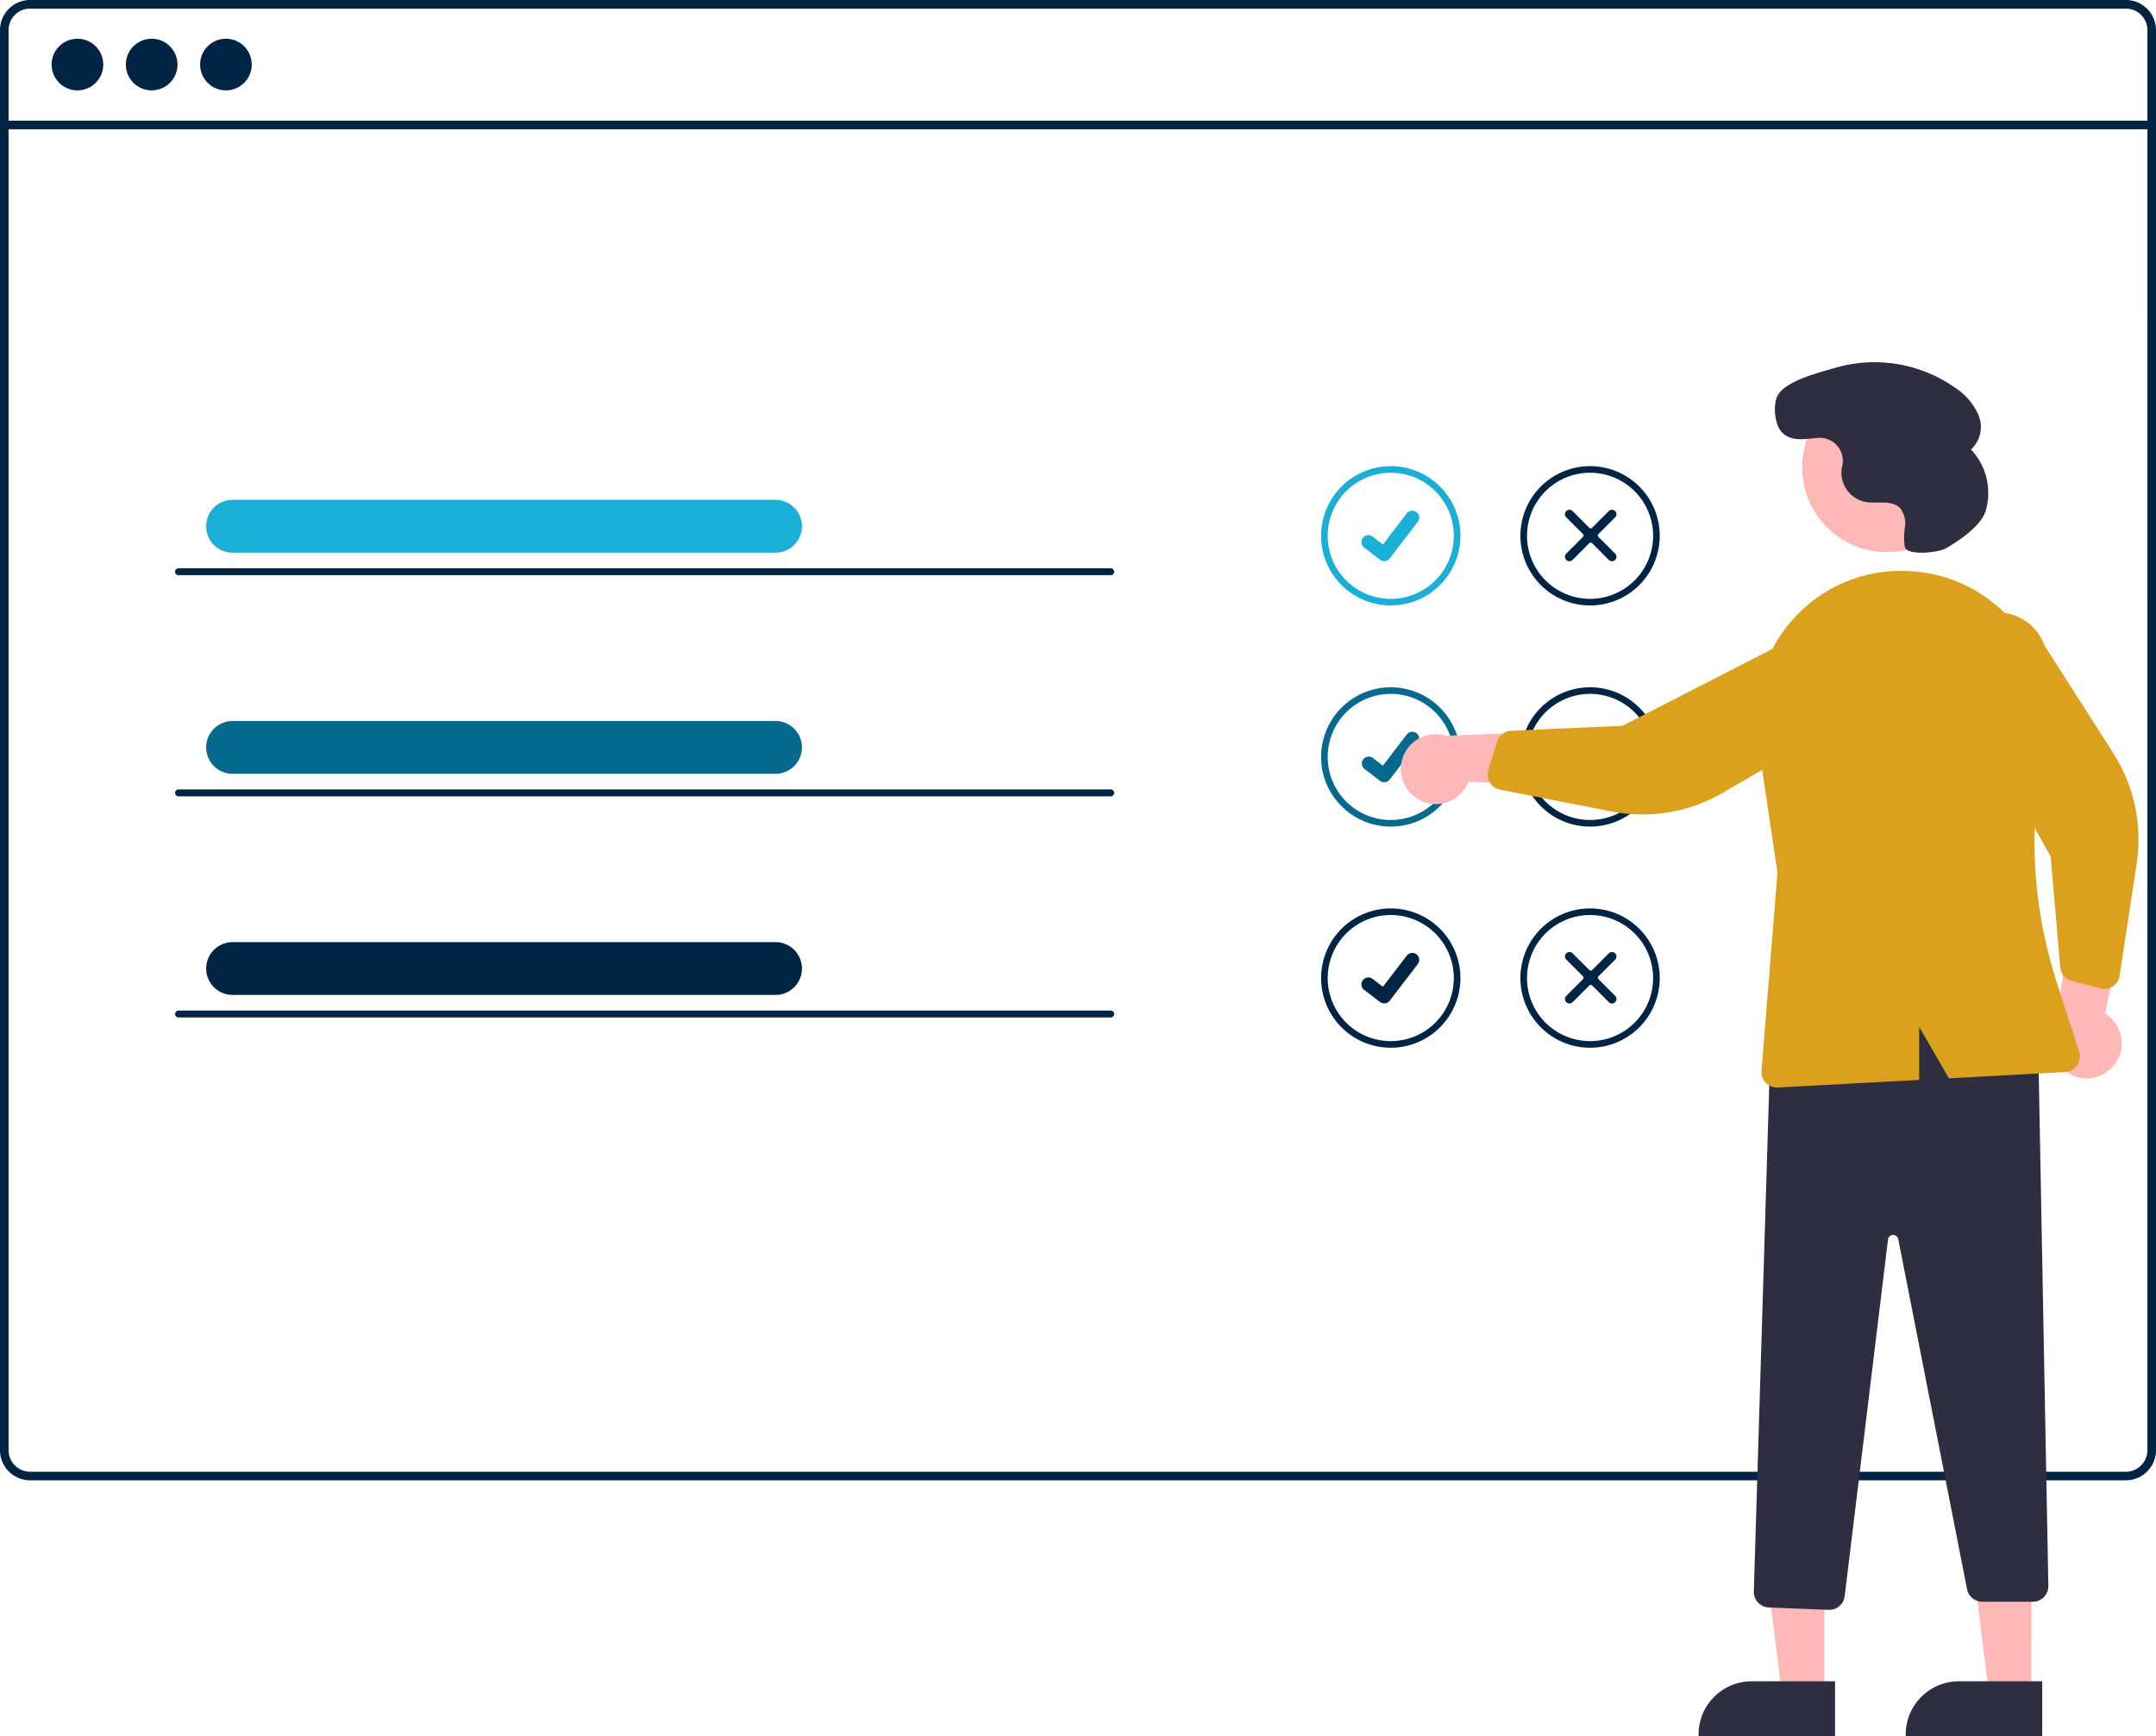
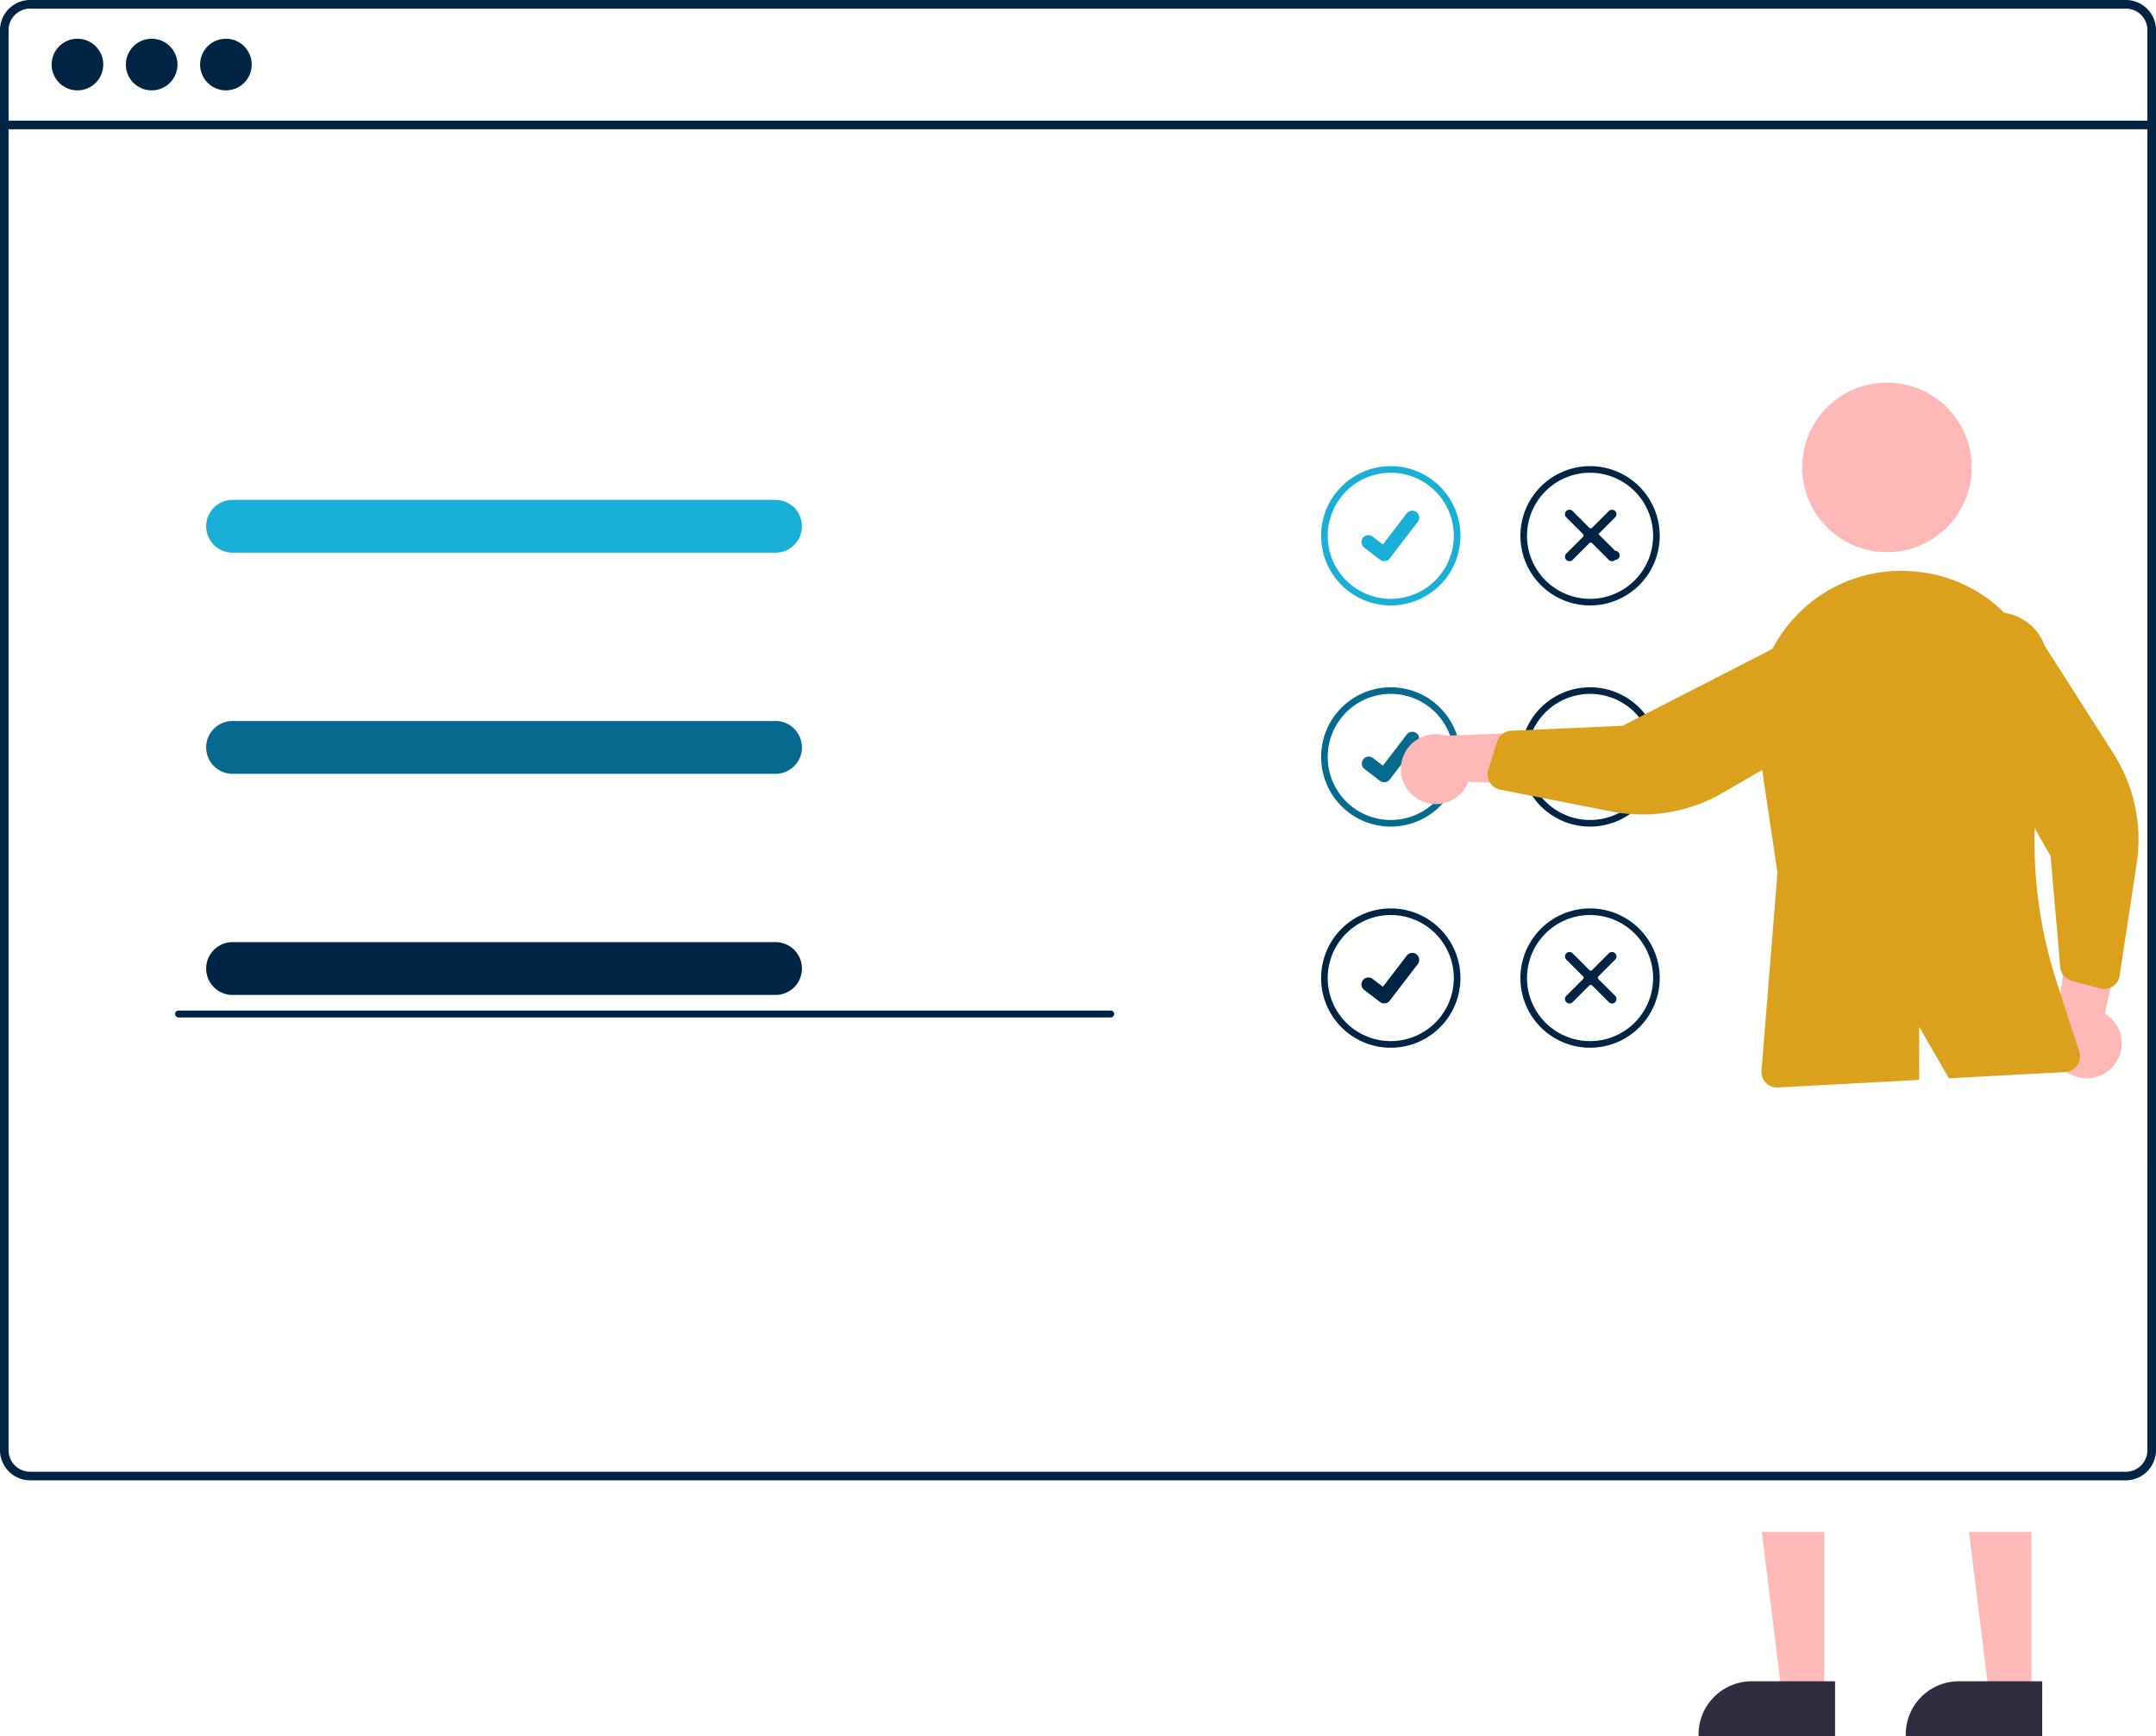
<svg xmlns="http://www.w3.org/2000/svg" width="243.809" height="196.335" viewBox="0 0 243.809 196.335">
  <g id="Gruppe_1667" data-name="Gruppe 1667" transform="translate(-96 -1916)">
    <path id="Pfad_561" data-name="Pfad 561" d="M471.191,197.674h-237a3.408,3.408,0,0,0-3.4,3.4V361.674a3.408,3.408,0,0,0,3.4,3.4h237a3.4,3.4,0,0,0,2.589-1.195.79.79,0,0,0,.074-.094,3.19,3.19,0,0,0,.488-.824,3.323,3.323,0,0,0,.258-1.292V201.079A3.408,3.408,0,0,0,471.191,197.674Zm2.436,164a2.411,2.411,0,0,1-.4,1.335,2.517,2.517,0,0,1-.921.828,2.413,2.413,0,0,1-1.113.269h-237a2.435,2.435,0,0,1-2.432-2.432V201.079a2.435,2.435,0,0,1,2.432-2.432h237a2.436,2.436,0,0,1,2.436,2.433Z" transform="translate(-134.791 1718.326)" fill="#002443" />
    <rect id="Rechteck_1596" data-name="Rechteck 1596" width="242.835" height="0.973" transform="translate(96.484 1929.645)" fill="#002443" />
    <circle id="Ellipse_276" data-name="Ellipse 276" cx="2.92" cy="2.92" r="2.92" transform="translate(101.838 1920.38)" fill="#002443" />
    <circle id="Ellipse_277" data-name="Ellipse 277" cx="2.92" cy="2.92" r="2.92" transform="translate(110.232 1920.38)" fill="#002443" />
    <circle id="Ellipse_278" data-name="Ellipse 278" cx="2.92" cy="2.92" r="2.92" transform="translate(118.628 1920.38)" fill="#002443" />
    <path id="Pfad_562" data-name="Pfad 562" d="M621.306,348.44a7.877,7.877,0,1,1,7.877-7.877A7.877,7.877,0,0,1,621.306,348.44Zm0-15.007a7.13,7.13,0,1,0,7.13,7.13A7.13,7.13,0,0,0,621.306,333.433Z" transform="translate(-368.033 1636.027)" fill="#1aafd6" />
    <path id="Path_395" data-name="Path 395" d="M627.722,351.282a.778.778,0,0,1-.468-.156l-.009-.006-1.763-1.349a.784.784,0,1,1,.953-1.244l1.142.876,2.7-3.521a.784.784,0,0,1,1.1-.145h0l-.017.023.017-.023a.784.784,0,0,1,.145,1.1l-3.175,4.14a.784.784,0,0,1-.623.306Z" transform="translate(-375.194 1628.171)" fill="#1aafd6" />
    <path id="Pfad_563" data-name="Pfad 563" d="M679.03,348.44a7.877,7.877,0,1,1,7.877-7.877A7.877,7.877,0,0,1,679.03,348.44Zm0-15.007a7.13,7.13,0,1,0,7.13,7.13A7.13,7.13,0,0,0,679.03,333.433Z" transform="translate(-403.219 1636.027)" fill="#002443" />
-     <path id="Pfad_564" data-name="Pfad 564" d="M689.735,350.986a.5.5,0,0,1-.713,0l-1.89-1.89a.225.225,0,0,0-.318,0l-1.89,1.89a.5.5,0,0,1-.713-.713l1.89-1.89a.225.225,0,0,0,0-.318l-1.89-1.89a.5.5,0,0,1,.713-.713l1.89,1.89a.225.225,0,0,0,.318,0l1.89-1.89a.5.5,0,0,1,.713.713l-1.89,1.89a.225.225,0,0,0,0,.318l1.89,1.89A.5.5,0,0,1,689.735,350.986Z" transform="translate(-411.09 1628.33)" fill="#002443" />
+     <path id="Pfad_564" data-name="Pfad 564" d="M689.735,350.986a.5.5,0,0,1-.713,0l-1.89-1.89a.225.225,0,0,0-.318,0l-1.89,1.89a.5.5,0,0,1-.713-.713l1.89-1.89a.225.225,0,0,0,0-.318l-1.89-1.89a.5.5,0,0,1,.713-.713l1.89,1.89a.225.225,0,0,0,.318,0l1.89-1.89a.5.5,0,0,1,.713.713l-1.89,1.89l1.89,1.89A.5.5,0,0,1,689.735,350.986Z" transform="translate(-411.09 1628.33)" fill="#002443" />
    <path id="Pfad_565" data-name="Pfad 565" d="M621.306,412.49a7.877,7.877,0,1,1,7.877-7.877A7.877,7.877,0,0,1,621.306,412.49Zm0-15.007a7.13,7.13,0,1,0,7.13,7.13A7.13,7.13,0,0,0,621.306,397.483Z" transform="translate(-368.033 1596.985)" fill="#066a8e" />
    <path id="Path_395-2" data-name="Path 395" d="M627.722,415.332a.777.777,0,0,1-.468-.156l-.009-.006-1.763-1.349a.784.784,0,0,1,.953-1.244l1.142.876,2.7-3.521a.784.784,0,0,1,1.1-.145h0l-.017.023.017-.023a.784.784,0,0,1,.145,1.1l-3.175,4.14a.784.784,0,0,1-.623.306Z" transform="translate(-375.194 1589.128)" fill="#066a8e" />
    <path id="Pfad_566" data-name="Pfad 566" d="M679.03,412.49a7.877,7.877,0,1,1,7.877-7.877A7.877,7.877,0,0,1,679.03,412.49Zm0-15.007a7.13,7.13,0,1,0,7.13,7.13,7.13,7.13,0,0,0-7.13-7.13Z" transform="translate(-403.219 1596.985)" fill="#002443" />
-     <path id="Pfad_567" data-name="Pfad 567" d="M689.735,415.036a.5.5,0,0,1-.713,0l-1.89-1.89a.225.225,0,0,0-.318,0l-1.89,1.89a.5.5,0,0,1-.713-.713l1.89-1.89a.225.225,0,0,0,0-.318l-1.89-1.89a.5.5,0,0,1,.713-.713l1.89,1.89a.225.225,0,0,0,.318,0l1.89-1.89a.5.5,0,0,1,.713.713l-1.89,1.89a.225.225,0,0,0,0,.318l1.89,1.89A.5.5,0,0,1,689.735,415.036Z" transform="translate(-411.087 1589.287)" fill="#e6e6e6" />
    <path id="Pfad_568" data-name="Pfad 568" d="M621.306,476.539a7.877,7.877,0,1,1,7.877-7.877A7.877,7.877,0,0,1,621.306,476.539Zm0-15.007a7.13,7.13,0,1,0,7.13,7.13A7.13,7.13,0,0,0,621.306,461.532Z" transform="translate(-368.033 1557.943)" fill="#002443" />
    <path id="Path_395-3" data-name="Path 395" d="M627.722,479.382a.778.778,0,0,1-.468-.156l-.009-.006-1.763-1.349a.784.784,0,1,1,.953-1.244l1.142.876,2.7-3.521a.783.783,0,0,1,1.1-.145h0l-.017.023.017-.023a.784.784,0,0,1,.145,1.1l-3.175,4.14a.784.784,0,0,1-.623.306Z" transform="translate(-375.194 1550.086)" fill="#002443" />
    <path id="Pfad_569" data-name="Pfad 569" d="M679.03,476.539a7.877,7.877,0,1,1,7.877-7.877A7.877,7.877,0,0,1,679.03,476.539Zm0-15.007a7.13,7.13,0,1,0,7.13,7.13A7.13,7.13,0,0,0,679.03,461.532Z" transform="translate(-403.219 1557.943)" fill="#002443" />
    <path id="Pfad_570" data-name="Pfad 570" d="M689.735,479.085a.5.5,0,0,1-.713,0l-1.89-1.89a.225.225,0,0,0-.318,0l-1.89,1.89a.5.5,0,0,1-.713-.713l1.89-1.89a.225.225,0,0,0,0-.318l-1.89-1.89a.5.5,0,1,1,.713-.713l1.89,1.89a.225.225,0,0,0,.318,0l1.89-1.89a.5.5,0,0,1,.713.713l-1.89,1.89a.225.225,0,0,0,0,.318l1.89,1.89A.5.5,0,0,1,689.735,479.085Z" transform="translate(-411.087 1550.245)" fill="#002443" />
    <path id="Pfad_572" data-name="Pfad 572" d="M638.441,417.145a3.926,3.926,0,0,0,5.7-1.95l13.944.464-3.788-6.182-12.661.507a3.947,3.947,0,0,0-3.191,7.161Z" transform="translate(-382.105 1589.219)" fill="#ffb8b8" />
    <path id="Pfad_573" data-name="Pfad 573" d="M832,475.881a3.926,3.926,0,0,0-.922-5.949l2.9-13.648-6.75,2.647-1.718,12.554a3.947,3.947,0,0,0,6.491,4.4Z" transform="translate(-497.038 1560.687)" fill="#ffb8b8" />
    <path id="Pfad_574" data-name="Pfad 574" d="M517.341,462.148h-4.787l-2.277-18.463h7.065Z" transform="translate(-215.045 1645.547)" fill="#ffb8b8" />
    <path id="Pfad_575" data-name="Pfad 575" d="M738.19,690.848H722.756v-.2a6.007,6.007,0,0,1,6.007-6.007h9.427Z" transform="translate(-434.674 1421.487)" fill="#2f2e41" />
    <path id="Pfad_576" data-name="Pfad 576" d="M577.341,462.148h-4.787l-2.277-18.463h7.065Z" transform="translate(-251.619 1645.547)" fill="#ffb8b8" />
    <path id="Pfad_577" data-name="Pfad 577" d="M798.19,690.848H782.756v-.2a6.008,6.008,0,0,1,6.008-6.007h9.427Z" transform="translate(-471.248 1421.487)" fill="#2f2e41" />
-     <path id="Pfad_578" data-name="Pfad 578" d="M747.225,558.2l-6.776-.271a1.763,1.763,0,0,1-1.686-1.809l1.909-62.618.125-.045c11.876-4.3,21.7-3.971,30.035.992l.093.056,1.143,60.987a1.757,1.757,0,0,1-1.757,1.79H764.6a1.761,1.761,0,0,1-1.724-1.418l-7.783-39.594a.586.586,0,0,0-1.156.043l-4.9,40.344a1.767,1.767,0,0,1-1.745,1.545Z" transform="translate(-444.433 1539.85)" fill="#2f2e41" />
    <circle id="Ellipse_279" data-name="Ellipse 279" cx="9.59" cy="9.59" r="9.59" transform="translate(299.796 1959.262)" fill="#ffb8b8" />
    <path id="Pfad_579" data-name="Pfad 579" d="M661.729,397.161a1.759,1.759,0,0,1,0-1.049l.994-3.183a1.763,1.763,0,0,1,1.6-1.232l12.581-.556,20.411-10.463a5.66,5.66,0,1,1,3.43,10.788l-12.509,7.256a18.106,18.106,0,0,1-12.57,2.107l-12.6-2.468a1.756,1.756,0,0,1-1.339-1.2Z" transform="translate(-397.425 1606.937)" fill="#dba11c" />
    <path id="Pfad_580" data-name="Pfad 580" d="M813.158,417.563a1.759,1.759,0,0,1-1.047.045l-3.223-.857a1.763,1.763,0,0,1-1.3-1.546L806.5,402.66l-11.323-19.947a5.66,5.66,0,1,1,10.632-3.886l7.782,12.188a18.106,18.106,0,0,1,2.641,12.469L814.3,416.175a1.759,1.759,0,0,1-.774,1.205A1.736,1.736,0,0,1,813.158,417.563Z" transform="translate(-478.607 1610.168)" fill="#dba11c" />
    <path id="Pfad_581" data-name="Pfad 581" d="M743.672,368.342a16.329,16.329,0,0,1,13.094-5.294q.241.015.479.033h0a16.3,16.3,0,0,1,11.776,6.5,16.54,16.54,0,0,1,2.938,13.331,51.679,51.679,0,0,0,1.365,26.5L775.9,417.4a1.757,1.757,0,0,1-1.578,2.293l-13.152.707-3.366-5.813v5.994l-15.985.859c-.032,0-.063,0-.095,0a1.757,1.757,0,0,1-1.751-1.9l1.807-22.4-2.266-15.216A16.432,16.432,0,0,1,743.672,368.342Z" transform="translate(-444.776 1617.54)" fill="#dba11c" />
-     <path id="Pfad_582" data-name="Pfad 582" d="M764.186,323.632c-.888.511-4.4.85-4.647-.144l-.005-.022a7.478,7.478,0,0,1,.02-2.234,2.8,2.8,0,0,0-.532-2.116c-.948-1.023-2.635-.481-4.005-.74a3.383,3.383,0,0,1-2.632-3.613c.02-.155.05-.311.085-.466a2.605,2.605,0,0,0-2.7-3.155c-1.385.079-2.881.5-4.027-.527-.886-.793-1.1-2.859-.713-3.983.654-1.889,4.847-2.878,6.677-3.422a15.86,15.86,0,0,1,13.443,2.206,7.119,7.119,0,0,1,2.729,3.165,3.466,3.466,0,0,1-.856,3.874,7.157,7.157,0,0,1,1.658,6.952C768.127,321.176,765.508,322.872,764.186,323.632Z" transform="translate(-448.135 1654.375)" fill="#2f2e41" />
    <path id="Pfad_583" data-name="Pfad 583" d="M354.891,348.424h-61.4a2.986,2.986,0,0,1,0-5.972h61.4a2.986,2.986,0,1,1,0,5.972Z" transform="translate(-171.191 1630.075)" fill="#1aafd6" />
-     <path id="Pfad_584" data-name="Pfad 584" d="M387.313,363.05H281.895a.39.39,0,1,1,0-.781H387.313a.39.39,0,1,1,0,.781Z" transform="translate(-165.705 1617.995)" fill="#002443" />
    <path id="Pfad_585" data-name="Pfad 585" d="M354.891,412.474h-61.4a2.986,2.986,0,0,1,0-5.972h61.4a2.986,2.986,0,1,1,0,5.972Z" transform="translate(-171.191 1591.032)" fill="#066a8e" />
-     <path id="Pfad_586" data-name="Pfad 586" d="M387.313,427.1H281.895a.39.39,0,1,1,0-.781H387.313a.39.39,0,1,1,0,.781Z" transform="translate(-165.705 1578.952)" fill="#002443" />
    <path id="Pfad_587" data-name="Pfad 587" d="M354.891,476.523h-61.4a2.986,2.986,0,0,1,0-5.972h61.4a2.986,2.986,0,1,1,0,5.972Z" transform="translate(-171.191 1551.99)" fill="#002443" />
    <path id="Pfad_588" data-name="Pfad 588" d="M387.313,491.149H281.895a.39.39,0,1,1,0-.781H387.313a.39.39,0,1,1,0,.781Z" transform="translate(-165.705 1539.91)" fill="#002443" />
  </g>
</svg>